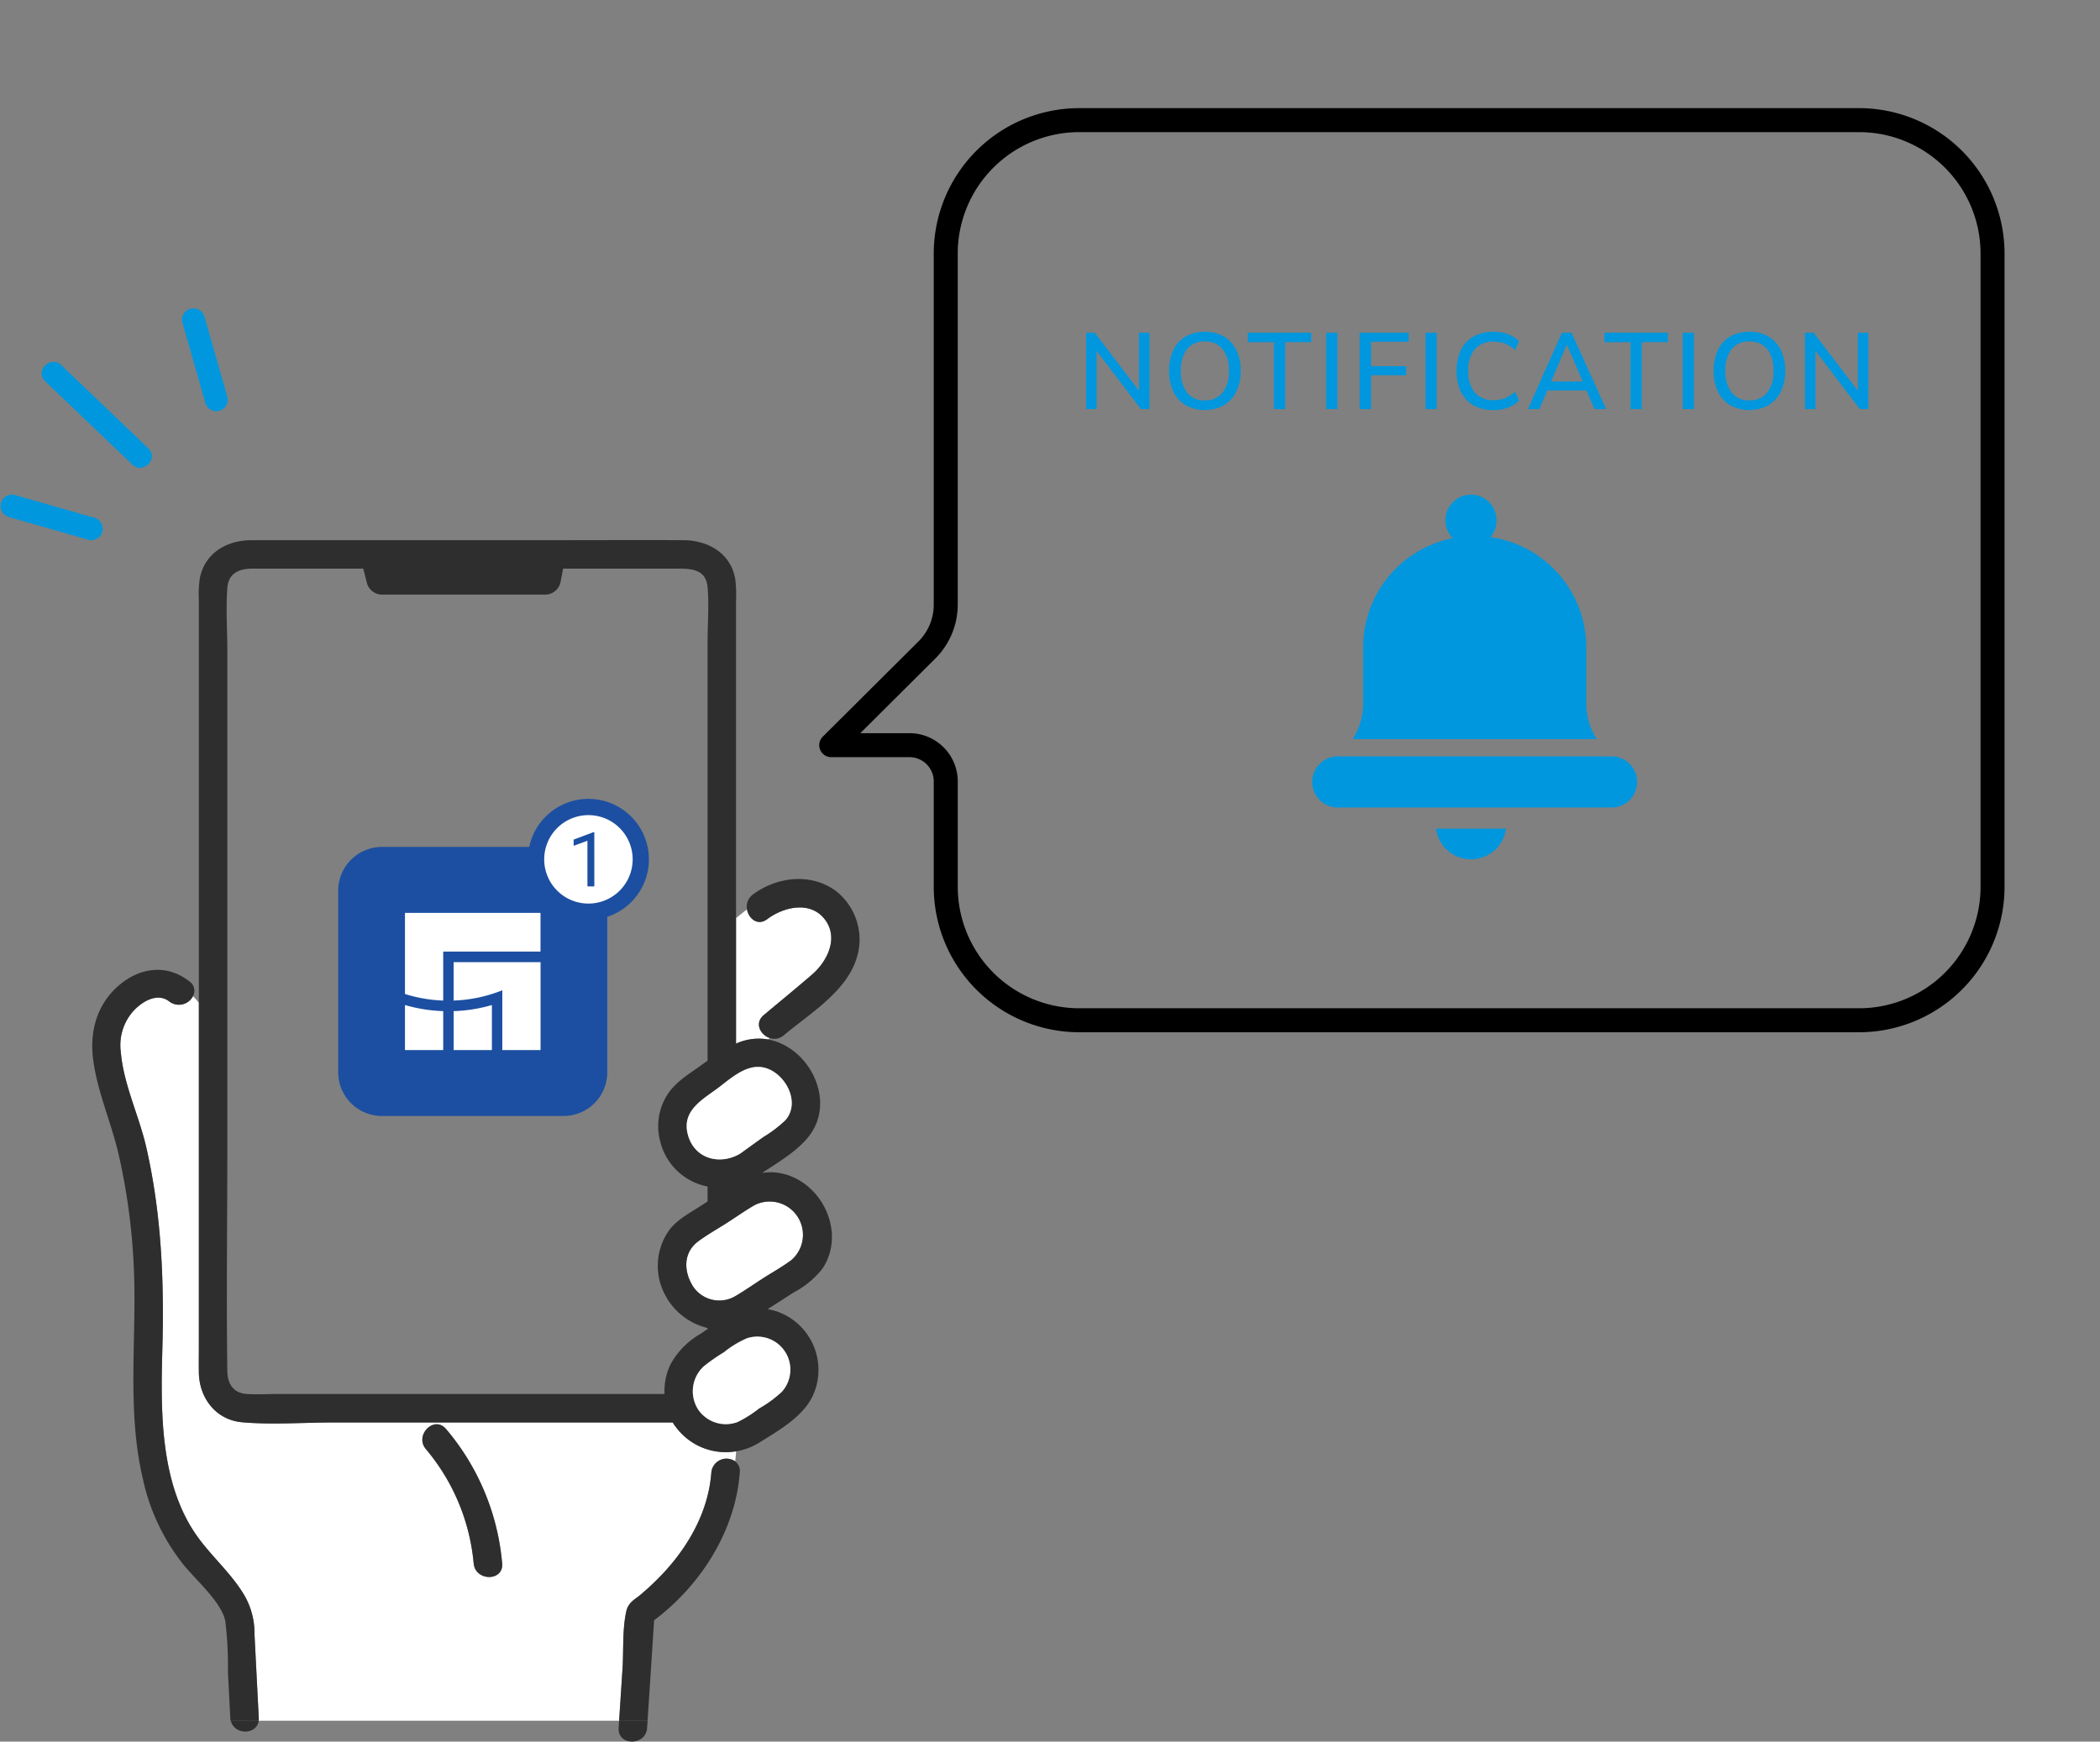
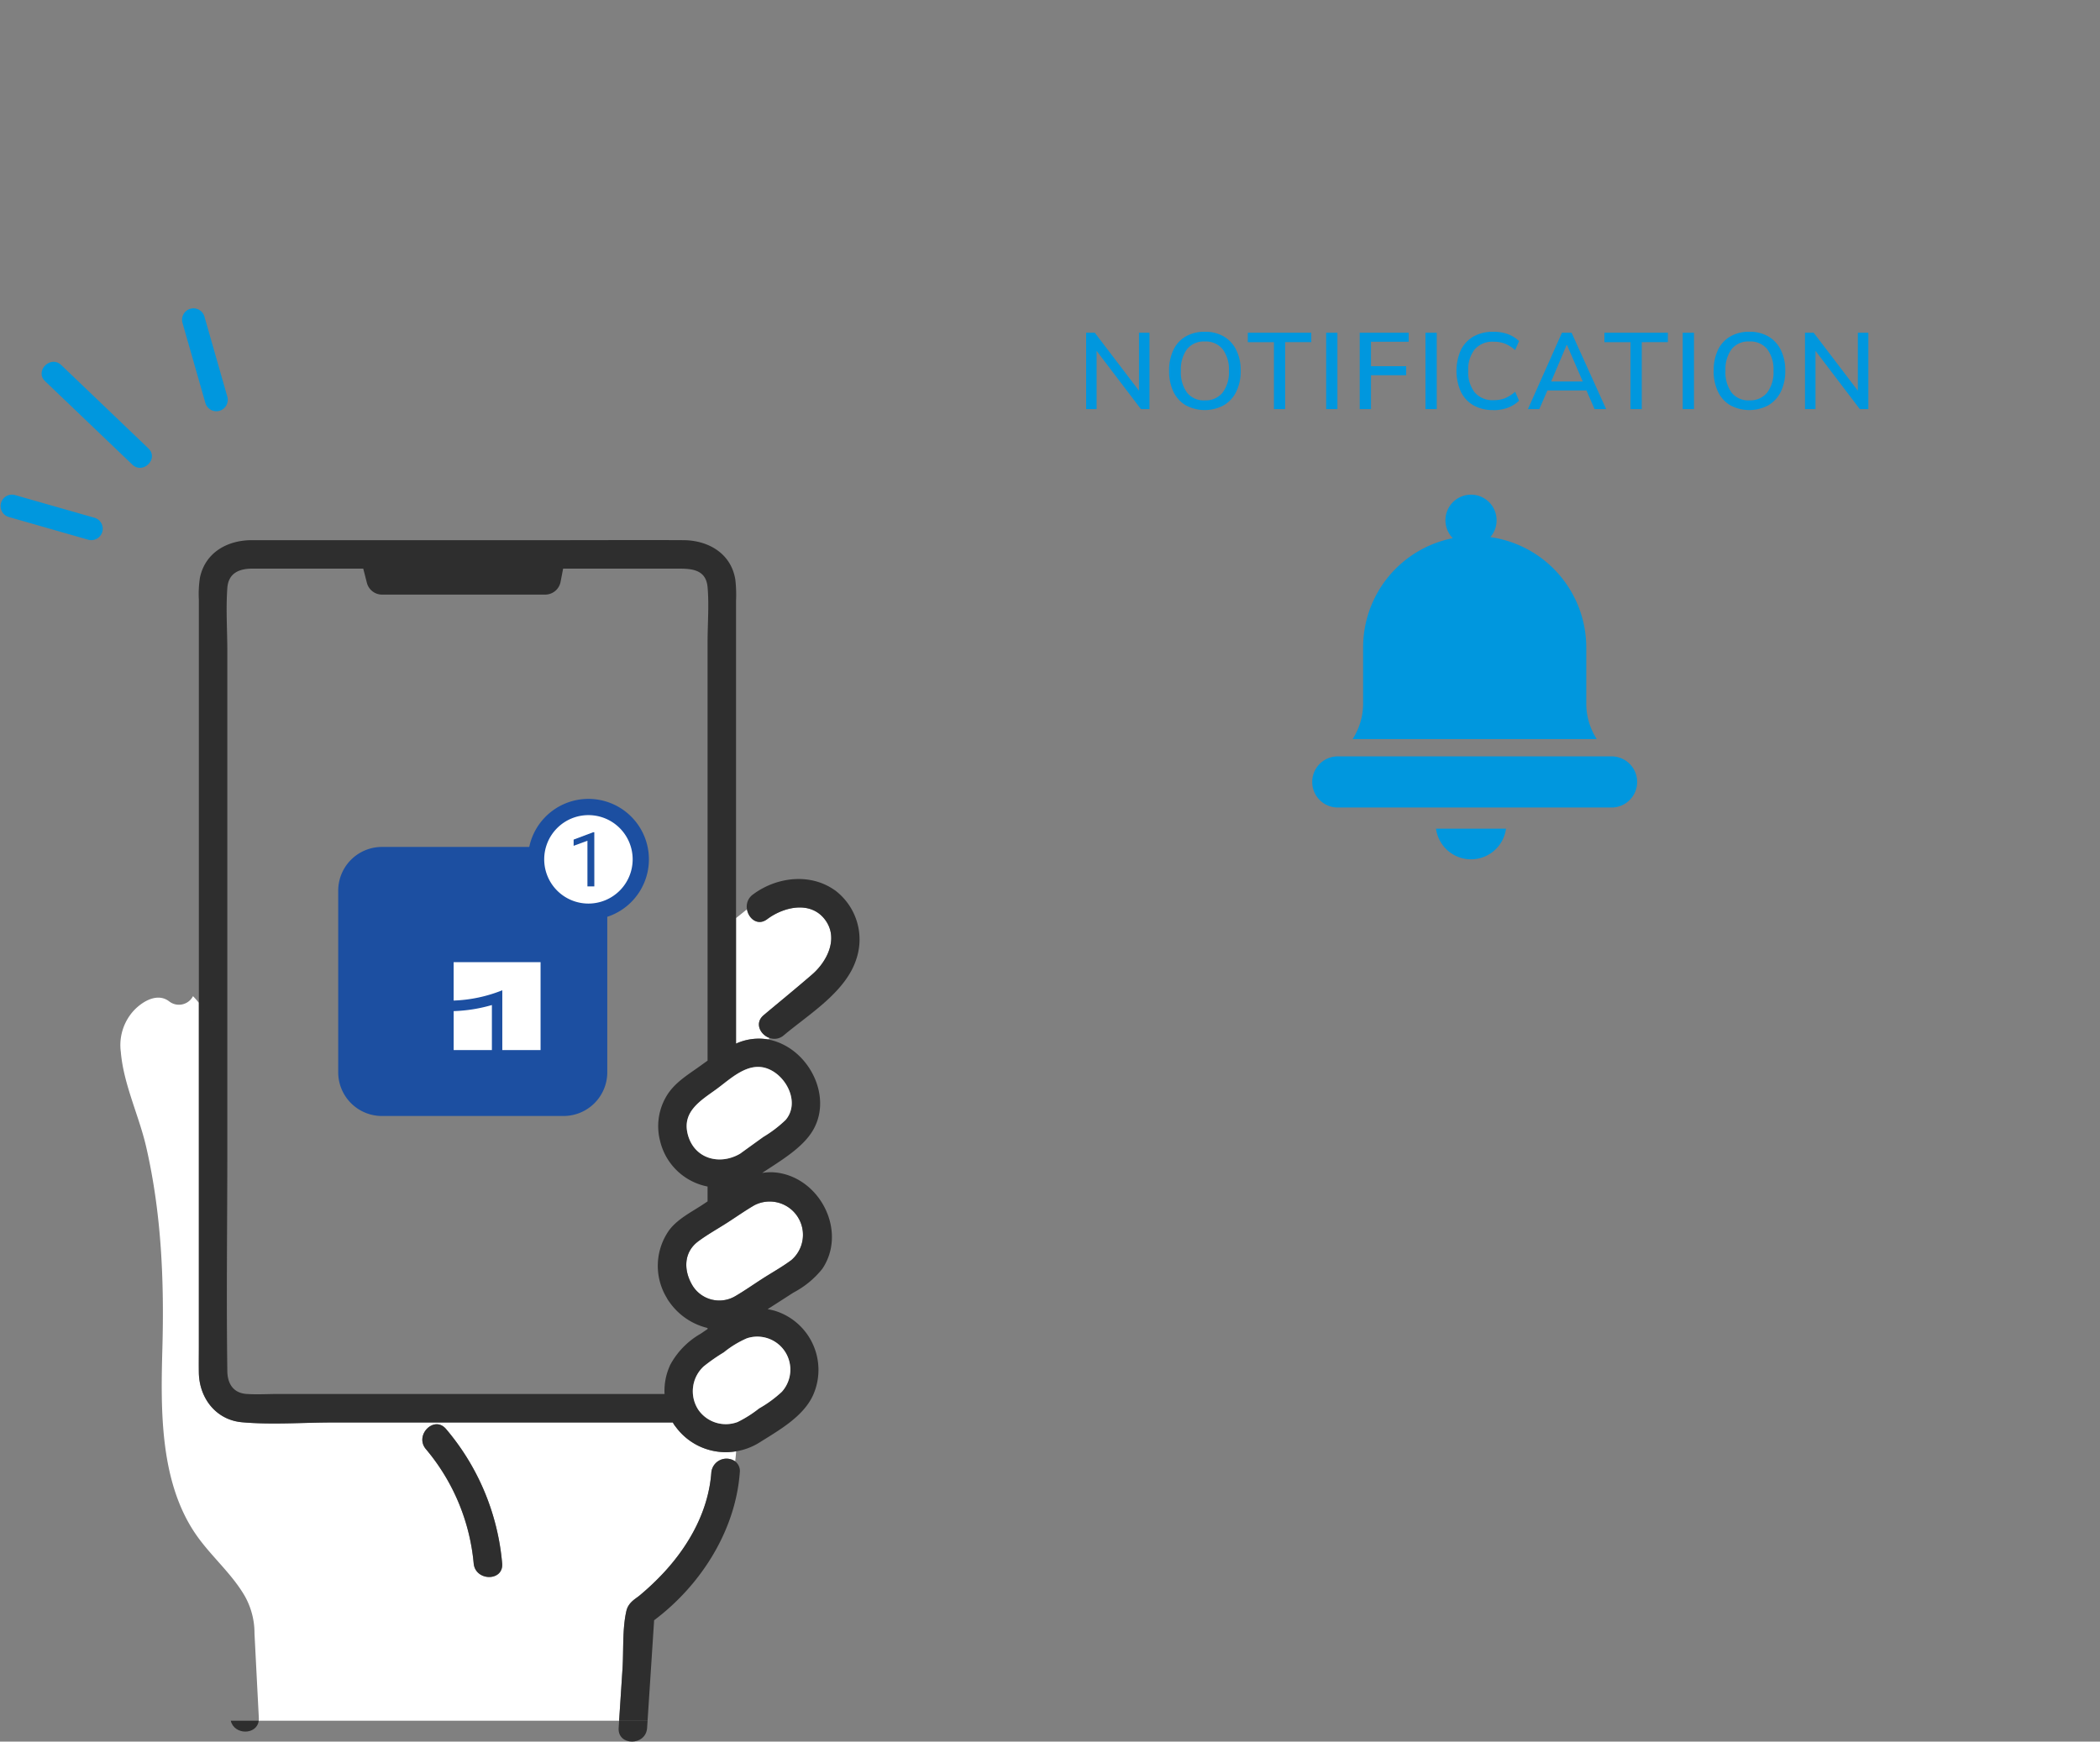
<svg xmlns="http://www.w3.org/2000/svg" width="300" height="248.824" viewBox="0 0 300 248.824">
  <rect x="0" y="0" width="300" height="248.824" fill="#808080" stroke="none" />
  <defs>
    <clipPath id="clip-path">
      <rect id="長方形_5281" data-name="長方形 5281" width="300" height="248.824" fill="none" />
    </clipPath>
    <clipPath id="clip-path-2">
      <rect id="長方形_5310" data-name="長方形 5310" width="29.113" height="4.952" fill="none" />
    </clipPath>
  </defs>
  <g id="グループ_8176" data-name="グループ 8176" transform="translate(-226 -1010)">
    <g id="グループ_7953" data-name="グループ 7953" transform="translate(226 1010)">
      <g id="グループ_7953-2" data-name="グループ 7953" clip-path="url(#clip-path)">
-         <path id="パス_6219" data-name="パス 6219" d="M224.2,142.012H112.759a20.79,20.79,0,0,1-20.766-20.766V106.174a3.464,3.464,0,0,0-3.46-3.461H77.346a1.715,1.715,0,0,1-1.208-2.929L89.819,86.17a7.418,7.418,0,0,0,2.174-5.229V30.751A20.791,20.791,0,0,1,112.759,9.985H224.2a20.789,20.789,0,0,1,20.764,20.766v90.5A20.788,20.788,0,0,1,224.2,142.012M81.5,99.285h7.037a6.9,6.9,0,0,1,6.887,6.889v15.073a17.357,17.357,0,0,0,17.338,17.338H224.2a17.358,17.358,0,0,0,17.338-17.338v-90.5A17.358,17.358,0,0,0,224.2,13.412H112.759A17.357,17.357,0,0,0,95.421,30.751v50.19A10.873,10.873,0,0,1,92.235,88.6Z" transform="translate(41.399 5.465)" />
        <path id="パス_6220" data-name="パス 6220" d="M72.53,102.641l.235-.2c-1.334-.446-2.224-2.128-.863-3.27,2.309-1.939,4.651-3.845,6.931-5.82,2.129-1.846,3.785-5.122,1.886-7.751-2.053-2.839-5.947-1.917-8.319-.138-1.348,1.012-2.663-.088-2.883-1.414l-1.563,1.258v17.937a7.853,7.853,0,0,1,4.576-.6" transform="translate(37.196 45.862)" fill="#fff" />
        <path id="パス_6221" data-name="パス 6221" d="M83.4,179.79c.282-1.208,1.335-1.73,1.865-2.173a37.384,37.384,0,0,0,3.658-3.482c3.565-3.912,6.216-8.766,6.607-14.115a2.177,2.177,0,0,1,3.4-1.585q.1-.717.136-1.434a8.86,8.86,0,0,1-8.653-3.542,2.212,2.212,0,0,1-.237-.326,2.29,2.29,0,0,1-.142-.251H41.466c-4.275,0-8.712.348-12.978-.031-3.754-.334-6.115-3.478-6.171-7.085-.02-1.249,0-2.5,0-3.751V92.923c-.265-.33-.542-.647-.836-.947a2.263,2.263,0,0,1-3.373.772c-1.671-1.315-3.791-.06-5.034,1.23a7.3,7.3,0,0,0-1.906,5.965c.39,4.651,2.6,9.092,3.636,13.623,2.171,9.481,2.57,19.087,2.3,28.775-.243,8.831-.391,19.314,5.006,26.847,2.12,2.959,4.973,5.374,6.8,8.552a10.8,10.8,0,0,1,1.354,5.283q.309,6.035.619,12.069a2.323,2.323,0,0,1-.017.407H82.353q.244-3.7.484-7.409c.172-2.648-.043-5.707.56-8.3m-21.821-6.777a29.478,29.478,0,0,0-6.825-16.322c-1.679-1.988,1.185-4.877,2.875-2.875a34.216,34.216,0,0,1,8.017,19.2c.237,2.61-3.831,2.586-4.066,0" transform="translate(6.092 50.344)" fill="#fff" />
        <path id="パス_6222" data-name="パス 6222" d="M81.515,82.757c-3.543-2.507-8.362-1.882-11.709.631a2.114,2.114,0,0,0-.831,2.1l1.807-1.456-1.807,1.456c.22,1.328,1.535,2.428,2.883,1.416,2.372-1.781,6.265-2.7,8.319.138,1.9,2.627.243,5.9-1.886,7.749-2.279,1.976-4.622,3.881-6.931,5.82-1.36,1.142-.47,2.824.863,3.27l1.286-1.1-1.286,1.1a2.038,2.038,0,0,0,2.012-.393c3.615-3.04,8.865-6.188,10.365-10.9a8.781,8.781,0,0,0-3.081-9.835" transform="translate(37.737 44.424)" fill="#2e2e2e" />
        <path id="パス_6224" data-name="パス 6224" d="M73.1,111.5c-1.329.774-2.6,1.671-3.892,2.5-1.369.88-2.836,1.691-4.142,2.665-2.118,1.578-2.1,4.173-.82,6.309a4.489,4.489,0,0,0,6.089,1.535c1.329-.772,2.6-1.671,3.892-2.5,1.369-.88,2.836-1.69,4.142-2.663A4.758,4.758,0,0,0,73.1,111.5" transform="translate(34.682 60.69)" fill="#fff" />
        <path id="パス_6225" data-name="パス 6225" d="M107.416,154c3.533-5.227-.119-12.7-6.171-13.716a7.317,7.317,0,0,0-2.409,0c2.6-1.728,5.832-3.593,7.3-6.171,2.479-4.348-.029-10.076-4.312-12.181a8.257,8.257,0,0,0-2.148-.724l-3.251,2.787,3.251-2.787a7.862,7.862,0,0,0-4.576.6V103.874L92.339,106.1l2.765-2.227V58.491A18.621,18.621,0,0,0,95,55.51c-.608-3.759-3.885-5.611-7.407-5.631-5.817-.031-11.633,0-17.448,0H25.926c-3.458,0-6.649,1.731-7.412,5.368a15.227,15.227,0,0,0-.152,3.13v57.6c.822,1.021,1.538,2.149,2.357,3.174-.819-1.024-1.535-2.152-2.357-3.174v49.092c0,1.25-.019,2.5,0,3.751.057,3.607,2.419,6.751,6.171,7.085,4.266.381,8.7.033,12.978.033H86.073a2.621,2.621,0,0,0,.142.251,2.406,2.406,0,0,0,.237.325,8.867,8.867,0,0,0,8.653,3.543c.02-.376.034-.75.034-1.127,0,.376-.014.75-.034,1.127a9.014,9.014,0,0,0,3.361-1.27c2.767-1.739,6.251-3.687,7.642-6.759a8.837,8.837,0,0,0-5.307-12,8.673,8.673,0,0,0-1.187-.279l3.7-2.377a12.981,12.981,0,0,0,4.1-3.372M99.65,125.4c2.68,1.038,4.608,4.856,2.544,7.3A17.665,17.665,0,0,1,99,135.14l-3.31,2.388c-2.971,1.744-6.674.707-7.512-2.9-.729-3.132,1.861-4.678,4.042-6.253,2.111-1.523,4.594-4.079,7.435-2.979m-14,42.418a8.7,8.7,0,0,0-.764,4.049H29.768c-1.51,0-3.059.1-4.568,0-1.961-.128-2.747-1.521-2.771-3.262-.15-10.664,0-21.343,0-32.009V65.781c0-2.991-.218-6.076,0-9.063.161-2.19,1.758-2.773,3.6-2.773H86.814c1.94,0,4,.107,4.223,2.657s0,5.244,0,7.816v59.821c-.344.244-.684.491-1.026.738-1.615,1.165-3.384,2.216-4.549,3.871a8.375,8.375,0,0,0-1.21,6.864,8.665,8.665,0,0,0,6.785,6.514v2.123c-.3.2-.6.4-.891.591-1.583,1.018-3.367,1.943-4.542,3.448a8.8,8.8,0,0,0-.384,9.765,2.432,2.432,0,0,0,.149.266,2.262,2.262,0,0,0,.164.235,9.312,9.312,0,0,0,5.5,3.783v.152c-.325.22-.648.441-.975.662a11.306,11.306,0,0,0-4.416,4.565m16.383-2.108a4.792,4.792,0,0,1-.385,5.838,17.3,17.3,0,0,1-3.251,2.378,16.931,16.931,0,0,1-3.072,1.942,4.779,4.779,0,0,1-5.6-1.736,4.832,4.832,0,0,1,.766-6.217,26.778,26.778,0,0,1,2.87-2,14.1,14.1,0,0,1,3.325-2.019,4.776,4.776,0,0,1,5.342,1.814M98.861,155.4c-1.294.831-2.564,1.728-3.892,2.5a4.488,4.488,0,0,1-6.089-1.537c-1.283-2.134-1.3-4.729.82-6.307,1.306-.973,2.773-1.784,4.142-2.665,1.292-.831,2.562-1.728,3.892-2.5A4.758,4.758,0,0,1,103,152.738c-1.306.972-2.773,1.783-4.142,2.663" transform="translate(10.046 27.294)" fill="#2e2e2e" />
        <path id="パス_6226" data-name="パス 6226" d="M71.719,123.637a14.057,14.057,0,0,0-3.325,2.021,26.494,26.494,0,0,0-2.87,2,4.83,4.83,0,0,0-.766,6.216,4.776,4.776,0,0,0,5.6,1.736,16.97,16.97,0,0,0,3.07-1.942,17.182,17.182,0,0,0,3.251-2.378,4.719,4.719,0,0,0-4.956-7.652" transform="translate(35.015 67.554)" fill="#fff" />
        <path id="パス_6227" data-name="パス 6227" d="M73.728,135.058a15.057,15.057,0,0,1-1.456,4.76,15.057,15.057,0,0,0,1.456-4.76,2.174,2.174,0,0,0-3.395,1.583c-.393,5.349-3.044,10.2-6.609,14.115a37.221,37.221,0,0,1-3.658,3.483c-.529.443-1.583.962-1.865,2.173-.6,2.593-.387,5.652-.56,8.3l-.483,7.41h4.066q.469-7.181.936-14.361c6.654-4.983,11.628-12.792,12.238-21.118a1.7,1.7,0,0,0-.672-1.583" transform="translate(31.287 73.723)" fill="#2e2e2e" />
        <path id="パス_6228" data-name="パス 6228" d="M57.184,158.879c-.022.342-.045.682-.067,1.024-.17,2.612,3.9,2.6,4.066,0,.022-.342.045-.682.067-1.024Z" transform="translate(31.261 86.965)" fill="#2e2e2e" />
        <path id="パス_6229" data-name="パス 6229" d="M63.519,108.006c.839,3.6,4.542,4.641,7.512,2.9q1.655-1.2,3.31-2.389a17.665,17.665,0,0,0,3.2-2.439c2.064-2.446.136-6.264-2.544-7.3-2.841-1.1-5.324,1.456-7.435,2.98-2.18,1.574-4.771,3.121-4.042,6.251" transform="translate(34.7 53.919)" fill="#fff" />
-         <path id="パス_6230" data-name="パス 6230" d="M31.691,184.355a10.8,10.8,0,0,0-1.354-5.283c-1.824-3.18-4.678-5.6-6.8-8.552-5.4-7.534-5.249-18.016-5.006-26.848.266-9.686-.133-19.293-2.3-28.773-1.038-4.532-3.248-8.972-3.638-13.623A7.3,7.3,0,0,1,14.5,95.31c1.241-1.291,3.361-2.545,5.032-1.232a2.261,2.261,0,0,0,3.373-.772,7.748,7.748,0,0,0-2.094-1.571A7.748,7.748,0,0,1,22.9,93.306a1.588,1.588,0,0,0-.5-2.1c-3.256-2.561-7.16-2.013-10.2.667-3.079,2.719-4.08,6.581-3.551,10.55.619,4.65,2.606,9,3.649,13.56a90.421,90.421,0,0,1,2.135,15.692c.511,10.225-1.063,20.623,1.334,30.7a29.68,29.68,0,0,0,5.877,12.283c1.846,2.217,5.368,5.307,5.88,7.947a53.581,53.581,0,0,1,.371,7.246q.169,3.289.337,6.575a2.112,2.112,0,0,0,.059.409h3.991a2.193,2.193,0,0,0,.017-.409q-.309-6.032-.619-12.068" transform="translate(4.666 49.014)" fill="#2e2e2e" />
        <path id="パス_6231" data-name="パス 6231" d="M21.306,158.879c.484,2.061,3.721,2.072,3.991,0Z" transform="translate(11.662 86.965)" fill="#2e2e2e" />
        <path id="パス_6232" data-name="パス 6232" d="M42.376,132.18c-1.69-2-4.554.887-2.875,2.875a29.494,29.494,0,0,1,6.825,16.322c.234,2.586,4.3,2.61,4.066,0a34.221,34.221,0,0,0-8.017-19.2" transform="translate(21.343 71.981)" fill="#2e2e2e" />
        <g id="グループ_8012" data-name="グループ 8012">
          <path id="パス_6235" data-name="パス 6235" d="M63.416,116.639H37.473a6.248,6.248,0,0,1-6.248-6.248V84.447A6.249,6.249,0,0,1,37.473,78.2H63.416a6.249,6.249,0,0,1,6.248,6.247V110.39a6.248,6.248,0,0,1-6.248,6.248" transform="translate(17.091 42.803)" fill="#1c4fa1" />
-           <path id="パス_6236" data-name="パス 6236" d="M42.85,98.322v5.564H37.388V97.452a21.992,21.992,0,0,0,5.462.87M37.388,84.287v11.59a20.533,20.533,0,0,0,5.462.936v-7h13.9V84.287Z" transform="translate(20.465 46.136)" fill="#fff" />
          <path id="パス_6237" data-name="パス 6237" d="M54.3,88.835V101.4H48.833V92.855a20.545,20.545,0,0,1-6.952,1.47v-5.49Zm-12.415,7V101.4h5.462V94.963a21.923,21.923,0,0,1-5.462.871" transform="translate(22.924 48.625)" fill="#fff" />
        </g>
        <path id="パス_6238" data-name="パス 6238" d="M64.45,81.99a7.478,7.478,0,1,1-7.478-7.478A7.478,7.478,0,0,1,64.45,81.99" transform="translate(27.091 40.785)" fill="#fff" />
        <path id="パス_6239" data-name="パス 6239" d="M57.382,91.04A8.639,8.639,0,1,1,66.021,82.4a8.639,8.639,0,0,1-8.639,8.639m0-14.957A6.318,6.318,0,1,0,63.7,82.4a6.318,6.318,0,0,0-6.318-6.318" transform="translate(26.68 40.375)" fill="#1c4fa1" />
        <path id="パス_6240" data-name="パス 6240" d="M55.916,84.578h-.984V78.055l-1.973.726v-.888l2.8-1.052h.153Z" transform="translate(28.988 42.06)" fill="#1c4fa1" />
        <path id="パス_6241" data-name="パス 6241" d="M163.913,69.837H124.8a3.654,3.654,0,1,0,0,7.308h39.113a3.654,3.654,0,0,0,0-7.308" transform="translate(66.312 38.226)" fill="#0097de" />
        <path id="パス_6242" data-name="パス 6242" d="M159.6,80.34a9.347,9.347,0,0,1-1.345-4.82V67.5A15.938,15.938,0,0,0,144.55,51.729a3.61,3.61,0,0,0,.894-2.388,3.654,3.654,0,1,0-6.258,2.542A15.907,15.907,0,0,0,126.374,67.5v8.02a9.349,9.349,0,0,1-1.346,4.82l-.147.244h34.865Z" transform="translate(68.355 25.008)" fill="#0097de" />
        <path id="パス_6243" data-name="パス 6243" d="M132.606,76.7a5.045,5.045,0,0,0,9.945,0l.032-.189h-10.01Z" transform="translate(72.566 41.878)" fill="#0097de" />
        <path id="パス_6244" data-name="パス 6244" d="M100.274,41.631V30.722h1.238l6.7,8.789h-.387V30.722h1.5V41.631H108.1l-6.685-8.789h.356v8.789Z" transform="translate(54.886 16.816)" fill="#0097de" />
        <path id="パス_6245" data-name="パス 6245" d="M107.934,36.217a6.747,6.747,0,0,1,.605-2.971,4.4,4.4,0,0,1,1.755-1.934,5.3,5.3,0,0,1,2.745-.679,5.241,5.241,0,0,1,2.725.679,4.565,4.565,0,0,1,1.77,1.934,6.5,6.5,0,0,1,.628,2.955,6.579,6.579,0,0,1-.628,2.979,4.569,4.569,0,0,1-1.779,1.95,5.742,5.742,0,0,1-5.453,0,4.481,4.481,0,0,1-1.756-1.95,6.71,6.71,0,0,1-.611-2.963m1.685,0a4.917,4.917,0,0,0,.868,3.1,3.035,3.035,0,0,0,2.552,1.116,3.085,3.085,0,0,0,2.539-1.108,4.808,4.808,0,0,0,.9-3.1,4.814,4.814,0,0,0-.89-3.1,3.089,3.089,0,0,0-2.547-1.1,3.054,3.054,0,0,0-2.552,1.1,4.887,4.887,0,0,0-.868,3.1" transform="translate(59.079 16.767)" fill="#0097de" />
        <path id="パス_6246" data-name="パス 6246" d="M118.932,41.631V32.068H115.2V30.722h9.066v1.346h-3.729v9.563Z" transform="translate(63.059 16.816)" fill="#0097de" />
        <rect id="長方形_5278" data-name="長方形 5278" width="1.609" height="10.909" transform="translate(189.45 47.538)" fill="#0097de" />
        <path id="パス_6247" data-name="パス 6247" d="M125.533,41.631V30.722h6.994v1.284h-5.385v3.5h5.029V36.79h-5.029v4.843Z" transform="translate(68.712 16.816)" fill="#0097de" />
        <rect id="長方形_5279" data-name="長方形 5279" width="1.609" height="10.909" transform="translate(203.639 47.538)" fill="#0097de" />
        <path id="パス_6248" data-name="パス 6248" d="M139.74,41.819a5.6,5.6,0,0,1-2.847-.679,4.5,4.5,0,0,1-1.8-1.943,7.374,7.374,0,0,1,0-5.95,4.514,4.514,0,0,1,1.8-1.934,5.6,5.6,0,0,1,2.847-.679,5.935,5.935,0,0,1,2.073.339,4.661,4.661,0,0,1,1.594.99l-.557,1.284a5.252,5.252,0,0,0-1.447-.913,4.422,4.422,0,0,0-1.632-.279,3.35,3.35,0,0,0-2.692,1.085,4.588,4.588,0,0,0-.928,3.078,4.626,4.626,0,0,0,.928,3.087,3.339,3.339,0,0,0,2.691,1.1,4.39,4.39,0,0,0,1.632-.279,5.086,5.086,0,0,0,1.447-.928l.557,1.284a4.728,4.728,0,0,1-1.594,1,5.792,5.792,0,0,1-2.073.348" transform="translate(73.6 16.767)" fill="#0097de" />
        <path id="パス_6249" data-name="パス 6249" d="M141.063,41.631l4.859-10.909H147.3l4.936,10.909H150.58l-1.346-3.1.681.433h-6.607l.727-.433-1.346,3.1Zm5.524-9.145-2.352,5.555-.371-.356h5.493l-.309.356-2.4-5.555Z" transform="translate(77.213 16.816)" fill="#0097de" />
        <path id="パス_6250" data-name="パス 6250" d="M151.851,41.631V32.068h-3.728V30.722h9.066v1.346H153.46v9.563Z" transform="translate(81.078 16.816)" fill="#0097de" />
        <rect id="長方形_5280" data-name="長方形 5280" width="1.609" height="10.909" transform="translate(240.388 47.538)" fill="#0097de" />
        <path id="パス_6251" data-name="パス 6251" d="M158.213,36.217a6.769,6.769,0,0,1,.6-2.971,4.4,4.4,0,0,1,1.756-1.934,5.3,5.3,0,0,1,2.745-.679,5.241,5.241,0,0,1,2.725.679,4.565,4.565,0,0,1,1.77,1.934,6.516,6.516,0,0,1,.628,2.955,6.6,6.6,0,0,1-.628,2.979,4.569,4.569,0,0,1-1.779,1.95,5.745,5.745,0,0,1-5.454,0,4.488,4.488,0,0,1-1.755-1.95,6.711,6.711,0,0,1-.613-2.963m1.687,0a4.917,4.917,0,0,0,.868,3.095,3.033,3.033,0,0,0,2.552,1.116,3.085,3.085,0,0,0,2.539-1.108,4.808,4.808,0,0,0,.9-3.1,4.805,4.805,0,0,0-.891-3.1,3.086,3.086,0,0,0-2.545-1.1,3.052,3.052,0,0,0-2.552,1.1,4.887,4.887,0,0,0-.868,3.1" transform="translate(86.6 16.767)" fill="#0097de" />
        <path id="パス_6252" data-name="パス 6252" d="M166.643,41.631V30.722h1.238l6.7,8.789h-.387V30.722h1.5V41.631h-1.222l-6.685-8.789h.356v8.789Z" transform="translate(91.214 16.816)" fill="#0097de" />
        <path id="パス_6253" data-name="パス 6253" d="M19.712,40.492q.207.722.413,1.445a1.631,1.631,0,1,0,3.144-.868q-1.42-4.967-2.839-9.937l-.413-1.445a1.631,1.631,0,1,0-3.144.867q1.42,4.969,2.839,9.939" transform="translate(9.203 15.595)" fill="#0097de" />
        <path id="パス_6254" data-name="パス 6254" d="M15.245,46.606l1.56,1.492c1.516,1.451,3.827-.851,2.306-2.306L8.2,35.358,6.64,33.866c-1.516-1.451-3.827.851-2.306,2.306L15.245,46.606" transform="translate(2.102 18.284)" fill="#0097de" />
        <path id="パス_6255" data-name="パス 6255" d="M1.2,48.858,11.135,51.7l1.445.413a1.631,1.631,0,1,0,.867-3.144L3.508,46.13l-1.445-.413A1.631,1.631,0,0,0,1.2,48.858" transform="translate(0 24.99)" fill="#0097de" />
      </g>
    </g>
    <g id="グループ_8011" data-name="グループ 8011" transform="translate(277.574 1090)">
      <g id="グループ_8010" data-name="グループ 8010" clip-path="url(#clip-path-2)">
        <path id="パス_6306" data-name="パス 6306" d="M26.306,4.952H3.008A2.239,2.239,0,0,1,.838,3.267L0,0H29.113l-.607,3.137a2.241,2.241,0,0,1-2.2,1.815" fill="#2e2e2e" />
      </g>
    </g>
  </g>
</svg>